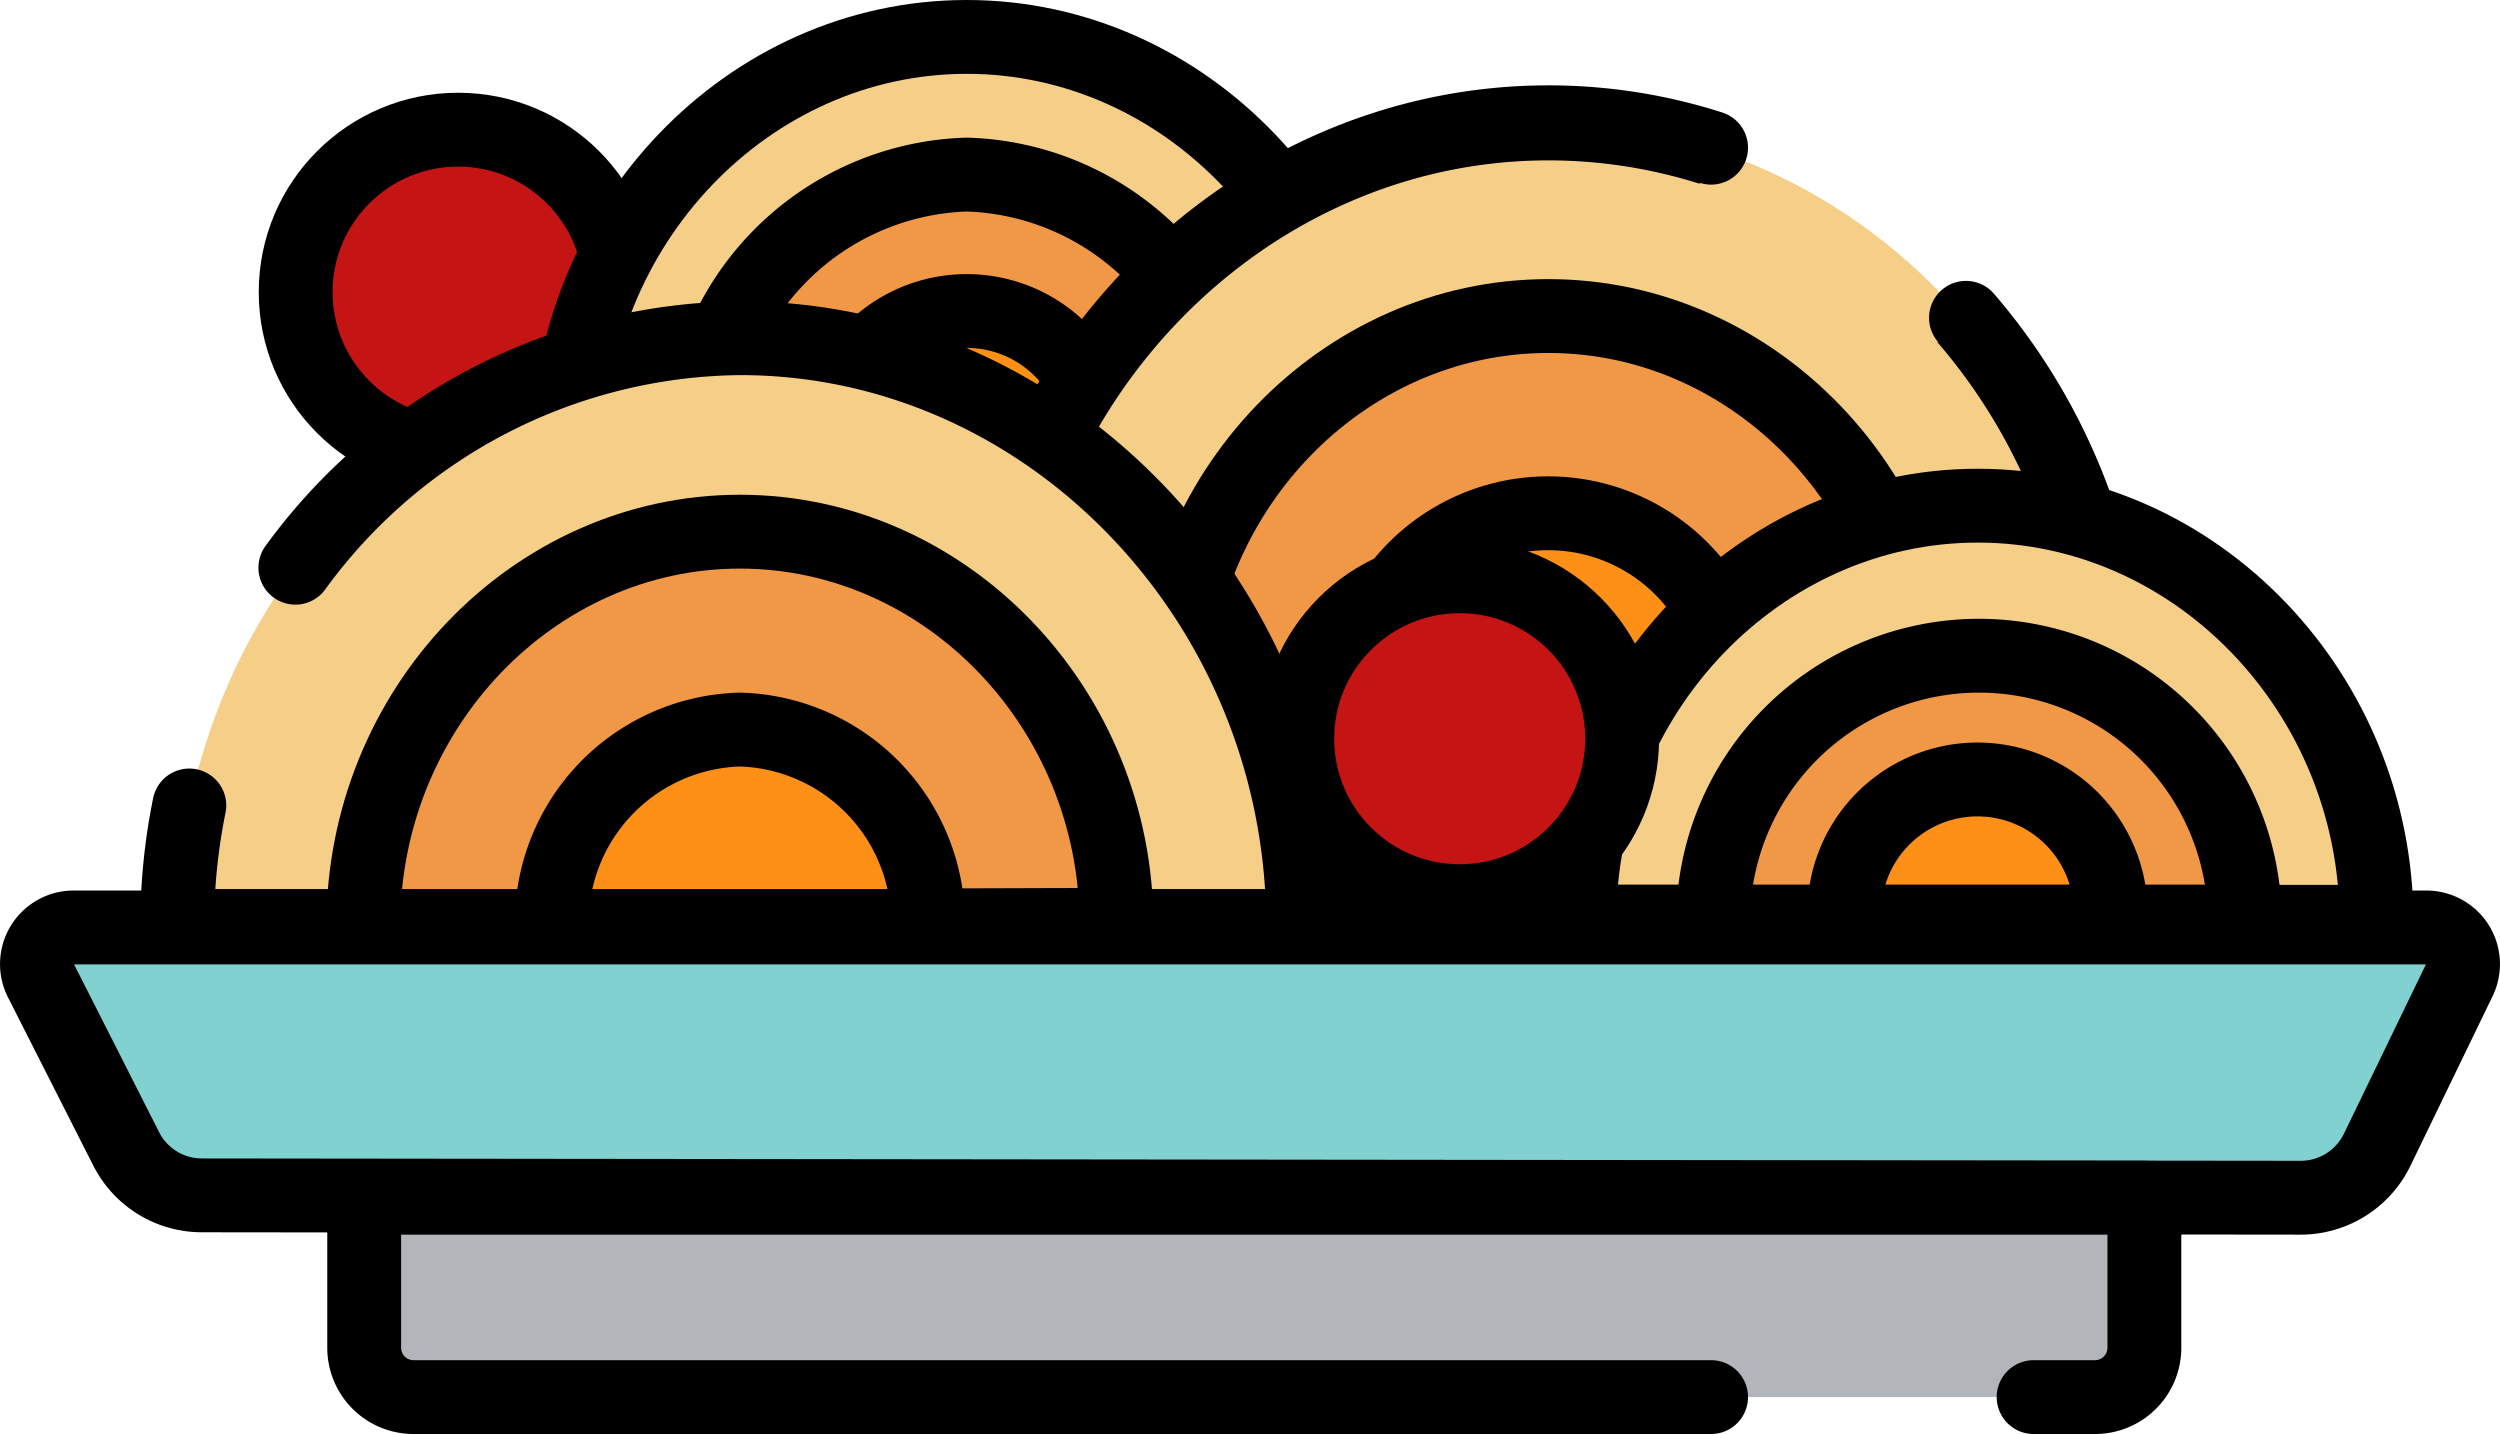
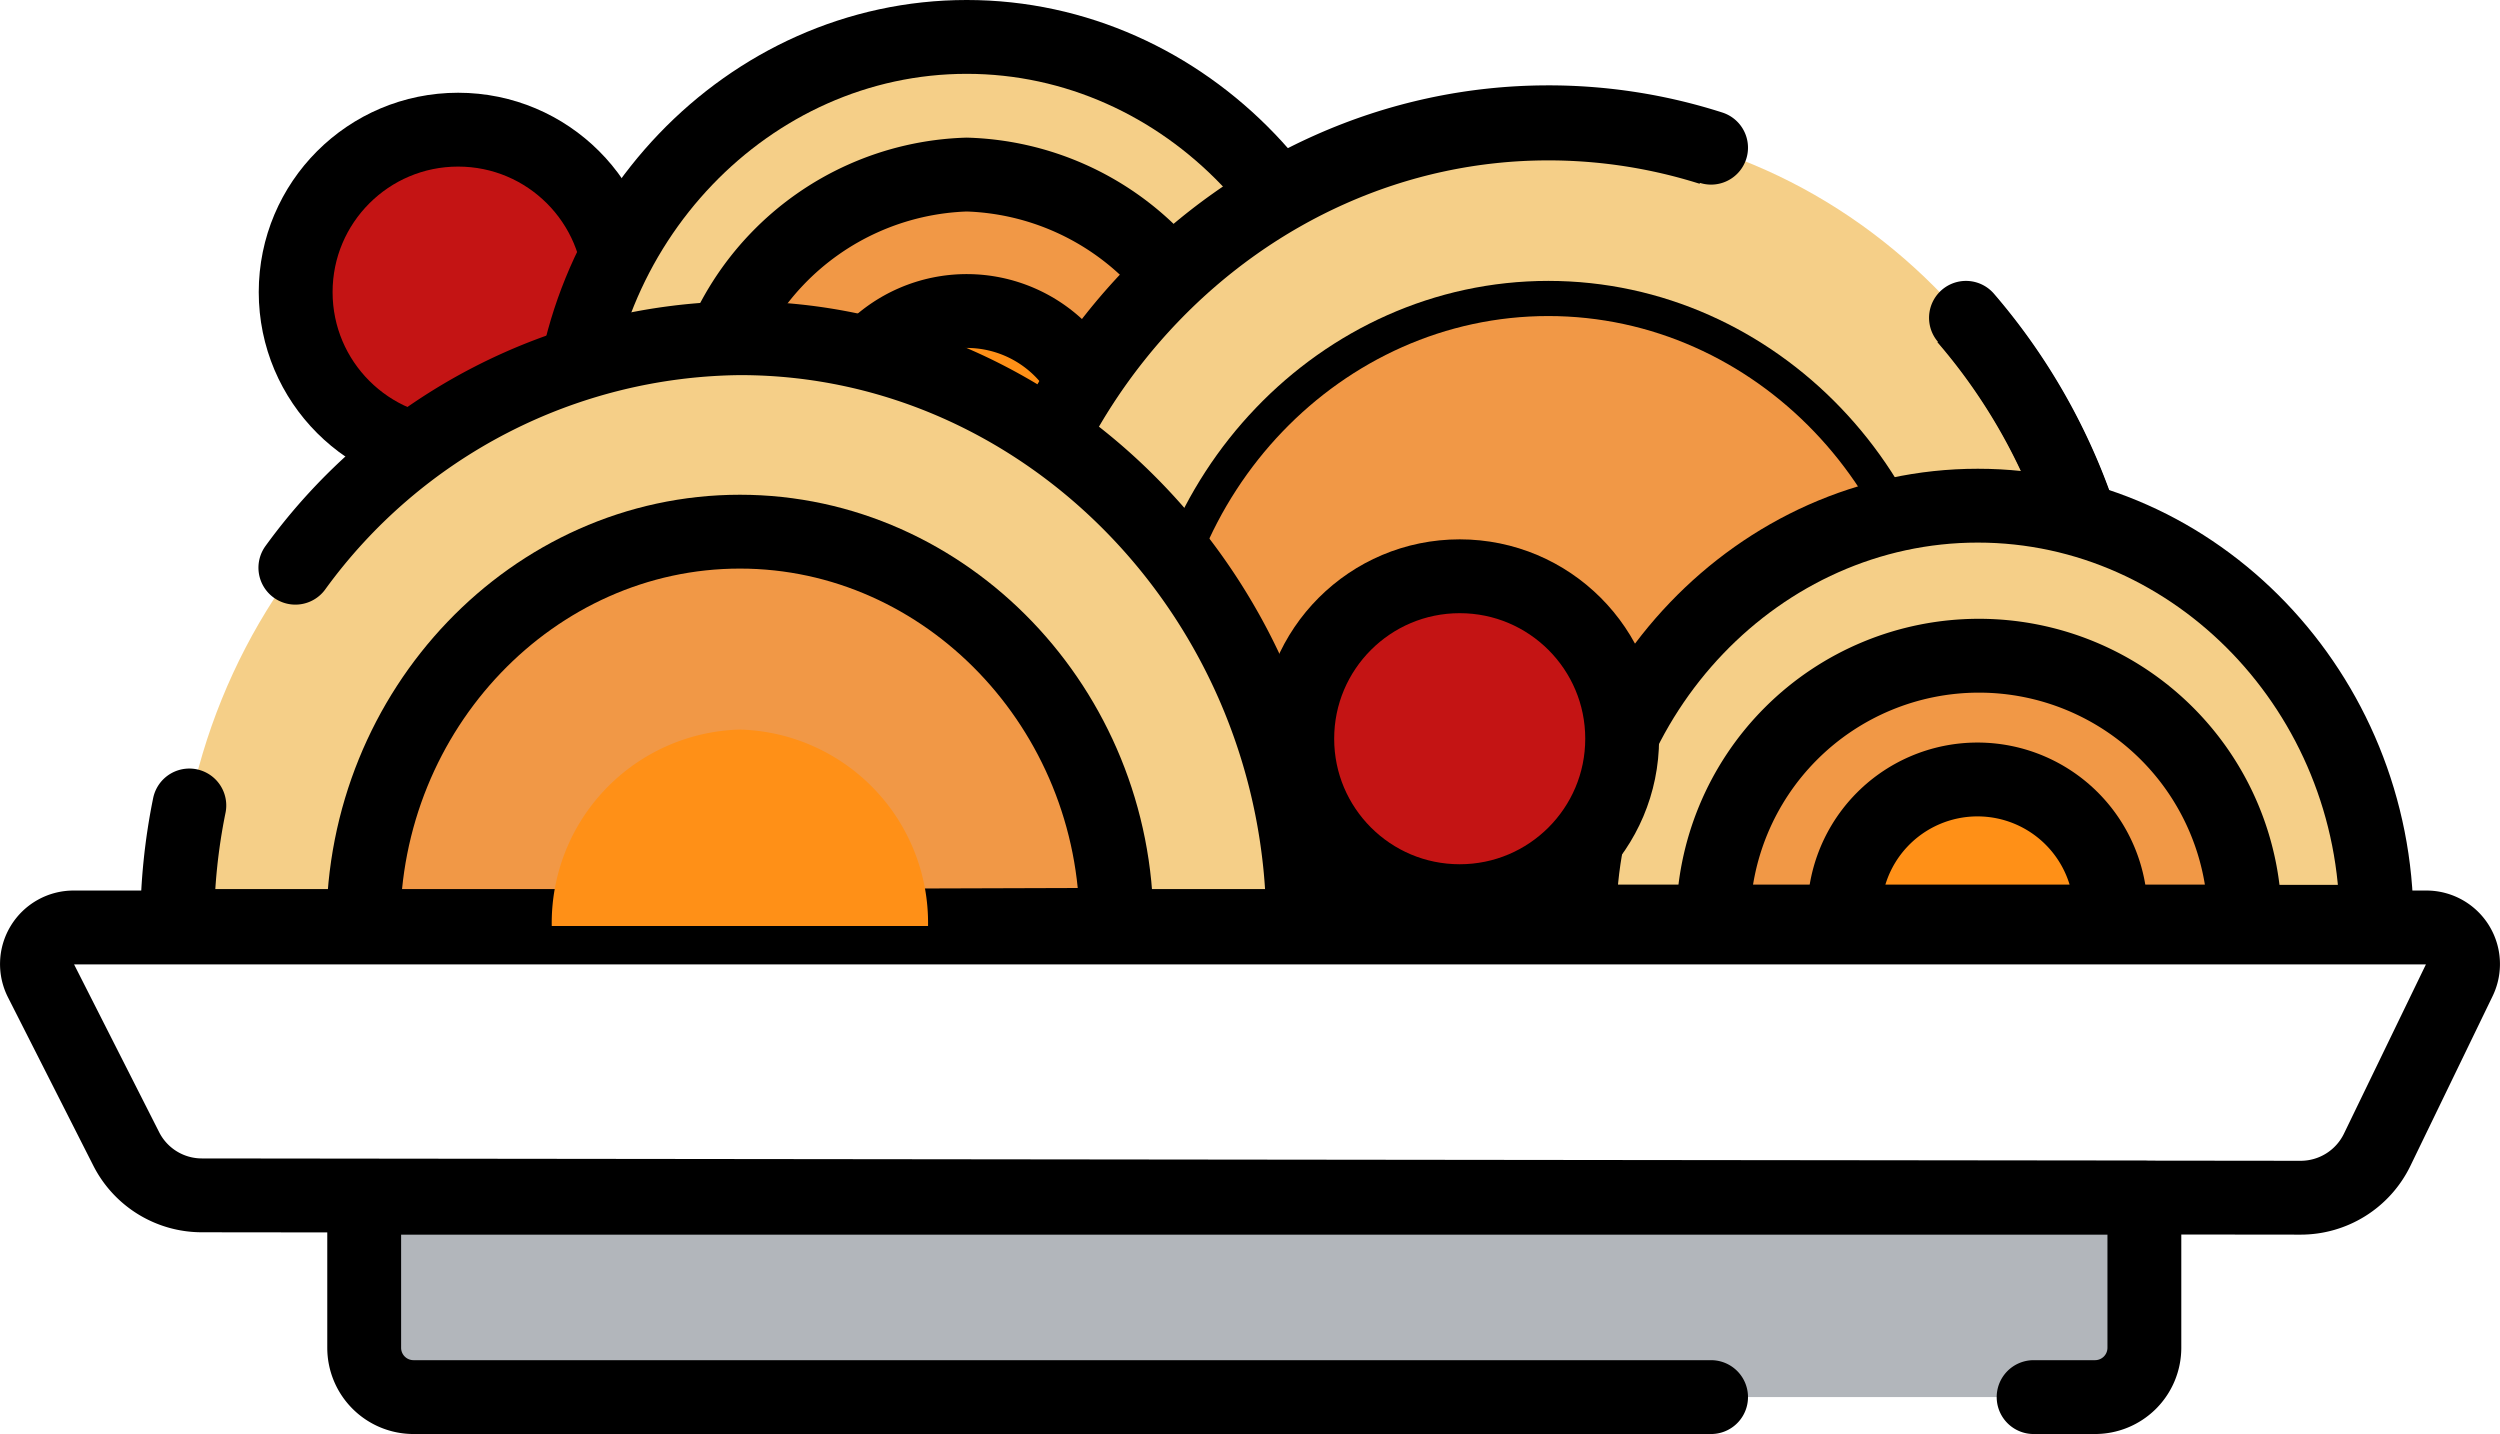
<svg xmlns="http://www.w3.org/2000/svg" viewBox="0 0 84.64 48.55">
  <defs>
    <style>.cls-1{fill:#c41414;}.cls-1,.cls-3,.cls-8,.cls-9{stroke:#000;stroke-width:2.5px;}.cls-1,.cls-3,.cls-8{stroke-miterlimit:10;}.cls-2{fill:#82d1d1;}.cls-3,.cls-8,.cls-9{fill:none;}.cls-4{fill:#b2b6bb;}.cls-5{fill:#f5cf88;}.cls-6{fill:#f19846;}.cls-7{fill:#ff9017;}.cls-8,.cls-9{stroke-linecap:round;}.cls-9{stroke-linejoin:round;}</style>
  </defs>
  <g id="Layer_2" data-name="Layer 2">
    <g id="Layer_1-2" data-name="Layer 1">
      <circle class="cls-1" cx="15.51" cy="9.89" r="5.5" />
-       <path class="cls-2" d="M77.89,40.55,6.83,40.47a2.87,2.87,0,0,1-2.56-1.58L1.39,33.21a1.24,1.24,0,0,1,1.1-1.81H82.15a1.24,1.24,0,0,1,1.11,1.79l-2.78,5.74A2.88,2.88,0,0,1,77.89,40.55Z" />
      <path class="cls-3" d="M77.89,40.55,6.83,40.47a2.87,2.87,0,0,1-2.56-1.58L1.39,33.21a1.24,1.24,0,0,1,1.1-1.81H82.15a1.24,1.24,0,0,1,1.11,1.79l-2.78,5.74A2.88,2.88,0,0,1,77.89,40.55Z" />
      <path class="cls-4" d="M12.36,40.55H72.6a0,0,0,0,1,0,0v5.08a1.67,1.67,0,0,1-1.67,1.67H14a1.67,1.67,0,0,1-1.67-1.67V40.55A0,0,0,0,1,12.36,40.55Z" />
      <path class="cls-5" d="M32.73,15.39H19.24c0-7.76,6.09-14.14,13.49-14.14s13.5,6.38,13.5,14.14Z" />
      <path class="cls-3" d="M32.73,15.34H19.24c0-7.73,6.09-14.09,13.49-14.09s13.5,6.36,13.5,14.09Z" />
      <path class="cls-6" d="M32.73,15.34h-9a9.29,9.29,0,0,1,9-9.43,9.28,9.28,0,0,1,9,9.43Z" />
      <path class="cls-3" d="M32.73,15.34h-9a9.29,9.29,0,0,1,9-9.43,9.28,9.28,0,0,1,9,9.43Z" />
      <path class="cls-7" d="M32.73,15.34h-4.5a4.51,4.51,0,1,1,9,0Z" />
      <path class="cls-3" d="M32.73,15.34h-4.5a4.51,4.51,0,1,1,9,0Z" />
      <path class="cls-5" d="M52.42,24.14H33.36C33.36,13.18,42,4.18,52.42,4.18s19,9,19,20Z" />
      <path class="cls-3" d="M66.54,10.77a20.31,20.31,0,0,1,4.93,13.3H33.36C33.36,13.15,42,4.18,52.42,4.18a18.23,18.23,0,0,1,5.5.85" />
      <path class="cls-6" d="M52.42,24.07H39.67c0-7.3,5.75-13.31,12.75-13.31s12.75,6,12.75,13.31Z" />
      <path class="cls-3" d="M52.42,24.07H39.67c0-7.3,5.75-13.31,12.75-13.31s12.75,6,12.75,13.31Z" />
      <path class="cls-7" d="M52.42,24.07H46.05a6.37,6.37,0,1,1,12.73,0Z" />
-       <path class="cls-3" d="M52.42,24.07H46.05a6.37,6.37,0,1,1,12.73,0Z" />
+       <path class="cls-3" d="M52.42,24.07H46.05Z" />
      <path class="cls-8" d="M66.56,10.76A20.29,20.29,0,0,1,71.47,24H33.36C33.36,13.12,42,4.14,52.42,4.14A18,18,0,0,1,57.93,5" />
      <path class="cls-6" d="M52.42,24H39.67c0-7.3,5.75-13.3,12.75-13.3s12.75,6,12.75,13.31Z" />
-       <path class="cls-3" d="M52.42,24H39.67c0-7.3,5.75-13.3,12.75-13.3s12.75,6,12.75,13.31Z" />
-       <path class="cls-7" d="M52.42,24H46.05a6.37,6.37,0,1,1,12.73,0Z" />
-       <path class="cls-3" d="M52.42,24H46.05a6.37,6.37,0,1,1,12.73,0Z" />
      <path class="cls-5" d="M67,31.25H53.47c0-7.75,6.09-14.13,13.49-14.13s13.5,6.38,13.5,14.14Z" />
      <path class="cls-3" d="M67,31.2H53.47c0-7.72,6.09-14.08,13.49-14.08s13.5,6.36,13.5,14.09Z" />
      <path class="cls-6" d="M67,31.2h-9A9,9,0,1,1,76,31.2Z" />
      <path class="cls-3" d="M67,31.2h-9A9,9,0,1,1,76,31.2Z" />
      <path class="cls-7" d="M67,31.2H62.45a4.51,4.51,0,1,1,9,0Z" />
      <path class="cls-3" d="M67,31.2H62.45a4.51,4.51,0,1,1,9,0Z" />
      <path class="cls-9" d="M57.93,47.3H14a1.67,1.67,0,0,1-1.67-1.67V40.55H72.6v5.08a1.67,1.67,0,0,1-1.67,1.67H68.85" />
      <path class="cls-5" d="M25.05,31.42H6c0-10.95,8.6-20,19.05-20s19.06,9,19.06,20Z" />
      <path class="cls-8" d="M10,19.22a18.82,18.82,0,0,1,15.06-7.77c10.46,0,19.06,9,19.06,19.9H6a20.38,20.38,0,0,1,.41-4.08" />
      <path class="cls-6" d="M25.05,31.35H12.3C12.3,24,18.06,18,25.05,18s12.75,6,12.75,13.31Z" />
      <path class="cls-3" d="M25.05,31.35H12.3C12.3,24,18.06,18,25.05,18s12.75,6,12.75,13.31Z" />
      <path class="cls-7" d="M25.05,31.35H18.68a6.55,6.55,0,0,1,6.37-6.65,6.55,6.55,0,0,1,6.37,6.65Z" />
-       <path class="cls-3" d="M25.05,31.35H18.68a6.55,6.55,0,0,1,6.37-6.65,6.55,6.55,0,0,1,6.37,6.65Z" />
      <circle class="cls-1" cx="49.42" cy="25.01" r="5.5" />
    </g>
  </g>
</svg>